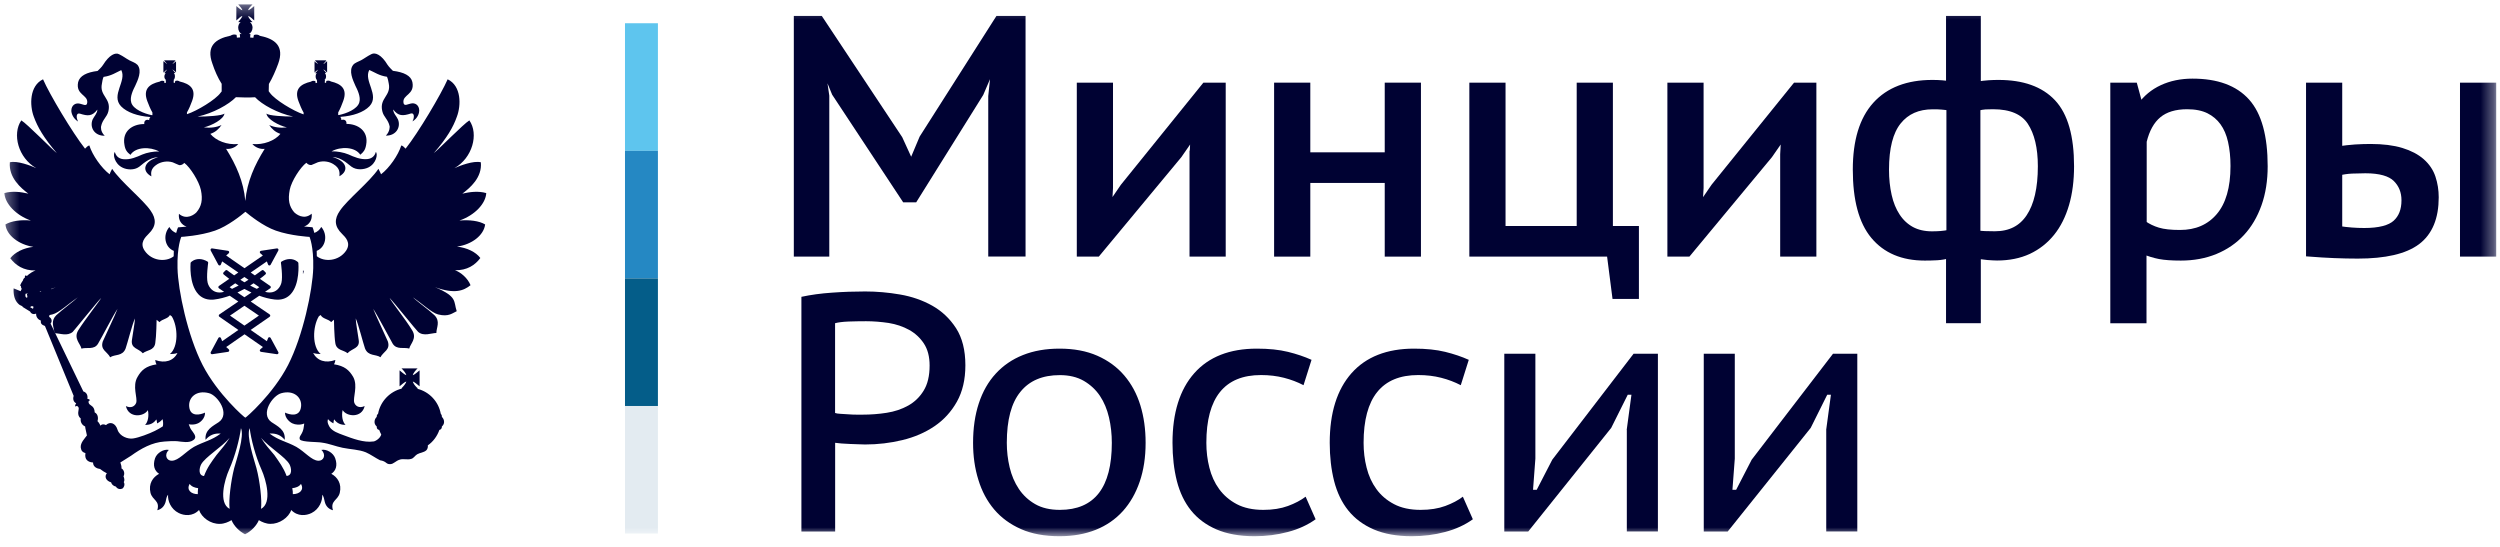
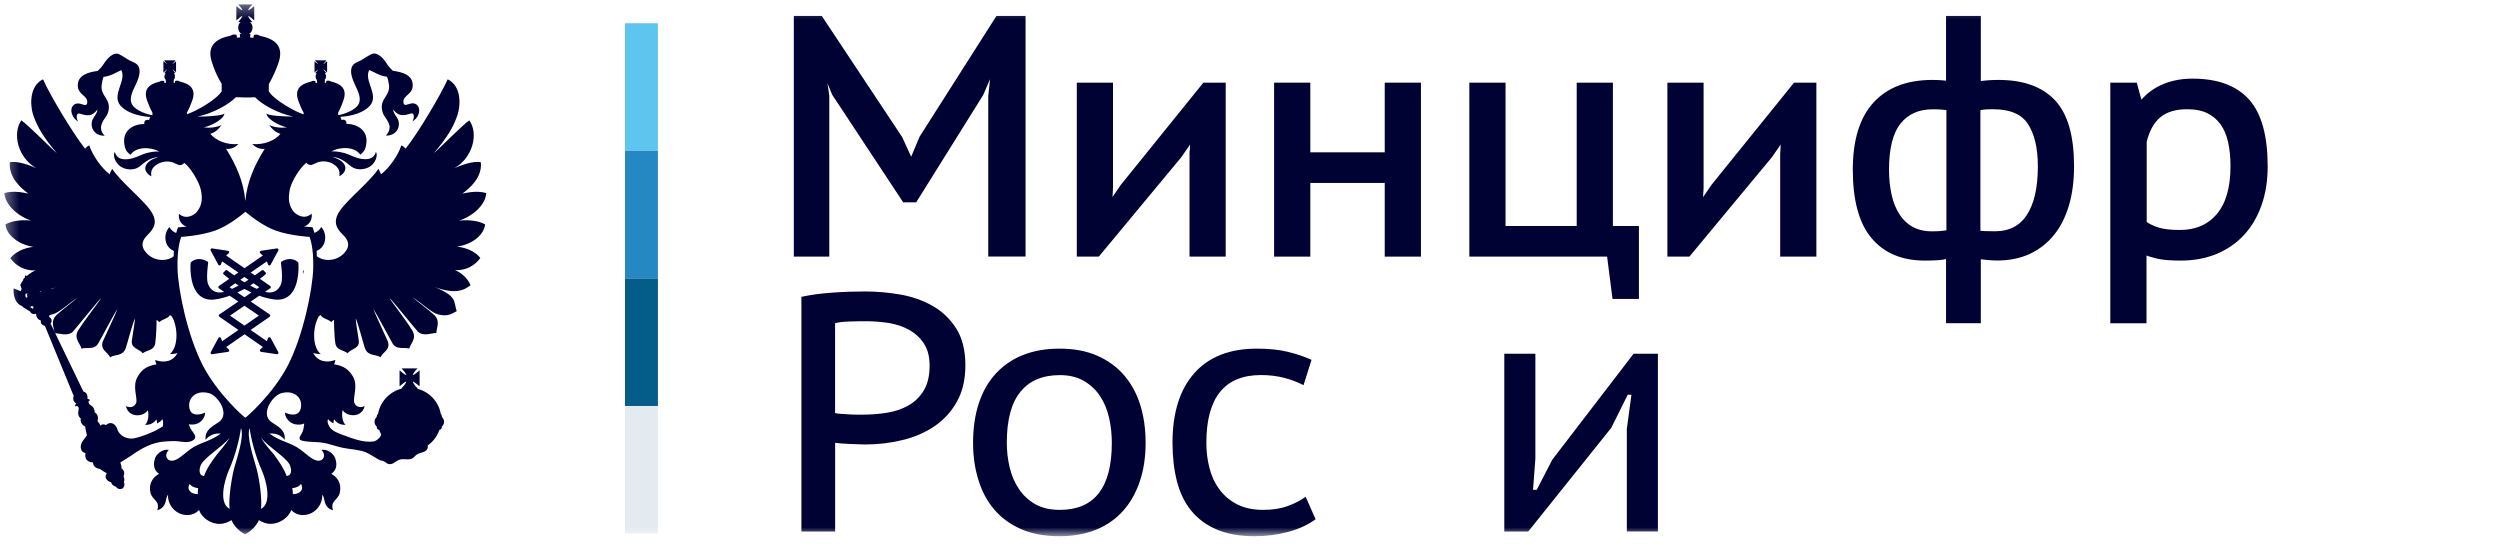
<svg xmlns="http://www.w3.org/2000/svg" width="192" height="42" viewBox="0 0 192 42" fill="none">
  <g clip-path="url(#clip0_2567_1270)">
    <mask id="mask0_2567_1270" style="mask-type:luminance" maskUnits="userSpaceOnUse" x="0" y="0" width="192" height="42">
      <path d="M191.665 0.336H0.335V41.183H191.665V0.336Z" fill="white" />
    </mask>
    <g mask="url(#mask0_2567_1270)">
      <path d="M50.528 1.785H47.999V11.583H50.528V1.785Z" fill="#5EC5EE" />
      <path d="M50.528 11.584H47.999V21.382H50.528V11.584Z" fill="#2588C3" />
      <path d="M50.528 21.382H47.999V31.18H50.528V21.382Z" fill="#045D89" />
      <path d="M50.528 31.18H47.999V40.978H50.528V31.18Z" fill="#E3EBF1" />
      <path d="M22.892 20.142C22.882 20.132 22.655 19.895 22.262 19.895C22.053 19.895 21.84 19.961 21.627 20.085C21.589 20.104 21.566 20.146 21.575 20.189C21.575 20.199 21.731 21.263 21.613 21.719C21.523 22.061 21.234 22.465 20.708 22.465C20.595 22.465 20.481 22.446 20.358 22.413H20.353L20.751 22.142C20.779 22.123 20.798 22.09 20.798 22.052C20.798 22.014 20.779 21.985 20.751 21.962L19.96 21.415C20.211 21.225 20.367 21.092 20.386 21.073C20.41 21.054 20.424 21.025 20.424 20.997C20.424 20.968 20.415 20.94 20.391 20.916L20.249 20.774C20.23 20.755 20.202 20.74 20.173 20.74C20.15 20.74 20.126 20.75 20.107 20.764C20.098 20.769 19.889 20.93 19.572 21.149L19.255 20.93L20.495 20.075L20.59 20.322C20.604 20.36 20.642 20.389 20.685 20.389C20.685 20.389 20.685 20.389 20.689 20.389C20.727 20.389 20.765 20.365 20.784 20.332L21.376 19.239C21.395 19.201 21.39 19.158 21.371 19.125C21.352 19.096 21.319 19.077 21.282 19.077C21.277 19.077 21.272 19.077 21.267 19.077L20.045 19.262C20.003 19.267 19.97 19.296 19.955 19.339C19.946 19.377 19.955 19.419 19.989 19.448L20.188 19.624L18.776 20.598L17.37 19.624L17.569 19.448C17.597 19.419 17.611 19.377 17.597 19.339C17.588 19.296 17.554 19.267 17.512 19.262L16.29 19.077C16.285 19.077 16.28 19.077 16.276 19.077C16.238 19.077 16.205 19.091 16.186 19.125C16.162 19.158 16.162 19.201 16.181 19.239L16.768 20.332C16.787 20.365 16.825 20.389 16.863 20.389C16.868 20.389 16.868 20.389 16.868 20.389C16.91 20.389 16.944 20.36 16.962 20.322L17.062 20.075L18.303 20.93L17.985 21.149C17.668 20.93 17.46 20.769 17.455 20.764C17.436 20.75 17.412 20.74 17.389 20.74C17.36 20.74 17.332 20.75 17.313 20.774L17.171 20.916C17.152 20.935 17.138 20.964 17.138 20.997C17.138 21.025 17.152 21.054 17.176 21.073C17.199 21.092 17.355 21.225 17.607 21.415L16.816 21.962C16.787 21.98 16.768 22.014 16.768 22.052C16.768 22.09 16.787 22.118 16.816 22.142L17.213 22.413C17.213 22.413 17.213 22.413 17.209 22.413C17.086 22.446 16.972 22.465 16.858 22.465C16.333 22.465 16.039 22.061 15.949 21.719C15.831 21.263 15.987 20.199 15.987 20.189C15.992 20.146 15.973 20.104 15.935 20.085C15.717 19.961 15.504 19.895 15.3 19.895C14.902 19.895 14.675 20.127 14.666 20.142C14.647 20.156 14.637 20.184 14.637 20.203C14.633 20.27 14.509 21.805 15.22 22.584C15.48 22.869 15.826 23.017 16.238 23.017C16.309 23.017 16.389 23.017 16.465 23.002C16.868 22.955 17.261 22.845 17.644 22.712L18.303 23.159L16.849 24.147C16.82 24.171 16.801 24.2 16.801 24.238C16.801 24.271 16.816 24.304 16.849 24.328L18.307 25.34L17.062 26.205L16.967 25.963C16.953 25.924 16.915 25.901 16.872 25.896C16.872 25.896 16.872 25.896 16.868 25.896C16.83 25.896 16.792 25.92 16.773 25.953L16.186 27.046C16.167 27.079 16.172 27.127 16.191 27.155C16.209 27.184 16.243 27.203 16.28 27.203C16.285 27.203 16.29 27.203 16.295 27.203L17.517 27.022C17.559 27.017 17.592 26.984 17.602 26.946C17.616 26.903 17.602 26.861 17.573 26.832L17.37 26.652L18.781 25.673L20.192 26.652L19.989 26.832C19.955 26.861 19.946 26.903 19.955 26.946C19.965 26.984 20.003 27.013 20.045 27.022L21.267 27.203C21.272 27.203 21.277 27.203 21.282 27.203C21.315 27.203 21.348 27.189 21.371 27.155C21.395 27.122 21.395 27.079 21.376 27.046L20.784 25.953C20.765 25.92 20.732 25.896 20.689 25.896H20.685C20.637 25.896 20.604 25.924 20.59 25.963L20.495 26.205L19.25 25.34L20.708 24.328C20.737 24.309 20.756 24.276 20.756 24.238C20.756 24.2 20.737 24.171 20.708 24.147L19.255 23.159L19.913 22.712C20.292 22.85 20.685 22.955 21.087 23.002C21.168 23.012 21.244 23.017 21.315 23.017C21.731 23.017 22.072 22.869 22.333 22.584C23.043 21.805 22.92 20.27 22.915 20.203C22.915 20.184 22.906 20.161 22.892 20.142ZM18.771 21.273L19.084 21.486C18.985 21.548 18.88 21.615 18.771 21.681C18.663 21.615 18.558 21.553 18.459 21.486L18.771 21.273ZM17.635 22.057L18.066 21.757C18.151 21.809 18.236 21.866 18.331 21.928C18.161 22.018 17.99 22.104 17.82 22.185L17.635 22.057ZM19.884 24.238L18.771 25.008L17.663 24.238L18.771 23.482L19.884 24.238ZM18.771 22.831L18.236 22.465C18.426 22.375 18.601 22.285 18.771 22.19C18.942 22.285 19.122 22.375 19.311 22.465L18.771 22.831ZM19.728 22.185C19.558 22.109 19.382 22.023 19.212 21.928C19.307 21.871 19.392 21.814 19.477 21.757L19.913 22.057L19.728 22.185Z" fill="#000233" />
      <path d="M23.266 21.044C23.309 20.959 23.328 20.797 23.328 20.797L23.266 20.778V21.044Z" fill="#000233" />
      <path d="M37.259 17.238C36.805 16.963 36.052 16.867 35.285 16.939C36.483 16.521 37.302 15.627 37.344 14.829C36.719 14.649 36.071 14.743 35.507 14.872C36.09 14.435 37.046 13.636 36.928 12.463C36.364 12.325 35.332 12.719 34.901 12.914C36.284 12.135 36.781 10.291 36.047 9.246C35.611 9.502 33.636 11.527 33.314 11.759C34.337 10.586 34.816 9.745 35.09 8.956C35.417 8.096 35.441 6.594 34.38 6.09C33.878 7.24 32.126 10.191 31.15 11.417C31.041 11.322 30.956 11.194 30.819 11.17C30.587 11.916 29.895 12.909 29.265 13.384C29.232 13.323 29.171 13.152 29.062 12.966C28.394 13.969 26.661 15.342 26.102 16.188C25.666 16.815 25.666 17.381 26.273 17.965C26.519 18.212 26.983 18.645 26.58 19.253C26.031 20.056 24.928 20.151 24.331 19.676C24.331 19.533 24.326 19.395 24.322 19.267C25.027 18.992 25.193 18.027 24.672 17.428C24.558 17.647 24.369 17.808 24.142 17.889C24.08 17.637 24.028 17.518 24.023 17.504L23.995 17.447H23.933C23.928 17.447 23.696 17.433 23.351 17.395C23.744 17.267 23.995 16.901 23.938 16.411C23.332 16.934 22.726 16.435 22.588 16.297C22.209 15.851 22.101 15.347 22.252 14.577C22.38 13.907 23.071 12.843 23.526 12.501C23.592 12.562 23.696 12.691 23.919 12.672C24.047 12.629 24.26 12.52 24.421 12.458C24.88 12.32 25.325 12.425 25.61 12.61C26.131 12.928 26.083 13.28 26.069 13.537C26.86 13.09 26.585 12.344 25.548 12.068C26.258 12.068 26.841 12.719 26.992 12.8C27.386 13.09 27.949 13.023 28.276 12.867C28.906 12.567 29.034 11.821 28.863 11.669C28.801 11.935 28.598 12.173 28.233 12.216C27.693 12.277 27.172 12.044 26.76 11.859C26.41 11.712 25.846 11.602 25.463 11.626C26.173 11.232 27.276 11.275 27.67 11.883C27.906 11.693 28.053 11.522 28.119 11.127C28.323 10.063 27.494 9.516 26.609 9.516C26.633 9.26 26.453 9.132 26.216 9.217C26.216 9.108 26.187 9.022 26.126 8.98C26.145 8.98 26.173 8.97 26.192 8.97C27.082 8.908 27.925 8.633 28.38 8.153C29.175 7.297 27.906 6.214 28.361 5.373C28.797 5.563 29.119 5.81 29.72 5.896C29.782 6.024 29.838 6.28 29.857 6.418C30.052 7.369 29.119 7.525 29.36 8.538C29.464 8.999 29.81 9.155 29.924 9.702C29.924 9.702 29.966 10.082 29.635 10.415C30.402 10.434 30.805 9.783 30.568 9.179C30.464 8.932 30.198 8.699 30.198 8.409C30.591 8.932 30.942 8.913 31.548 8.718C31.823 8.633 31.846 9.018 31.676 9.326C32.093 9.079 32.197 8.675 32.197 8.495C32.197 8.067 31.865 7.868 31.548 7.953C31.368 7.972 31.008 8.219 30.985 7.868C30.909 7.259 31.865 7.283 31.671 6.304C31.567 5.815 31.023 5.544 30.175 5.439C30.09 5.354 29.876 5.15 29.763 4.978C29.299 4.204 28.816 4 28.527 4.156C28.186 4.327 28.011 4.475 27.731 4.627C27.509 4.746 27.272 4.807 27.125 4.978C26.756 5.439 27.106 6.152 27.296 6.589C27.423 6.846 27.731 7.43 27.594 7.868C27.442 8.39 26.585 8.718 26.064 8.827C26.031 8.827 26.007 8.837 25.974 8.837V8.633C26.126 8.367 26.254 8.048 26.358 7.758C26.708 6.817 26.187 6.437 25.415 6.257C25.316 6.195 25.212 6.171 25.084 6.214H25.06L25.041 6.371L24.937 6.338L24.961 6.147H24.913C25.003 6.086 25.041 5.976 25.041 5.872C25.041 5.758 24.999 5.667 24.956 5.606H25.06L25.018 5.563C24.999 5.52 24.956 5.477 24.89 5.411C24.871 5.392 24.847 5.349 24.847 5.325C24.866 5.344 24.89 5.368 24.932 5.387C24.975 5.43 25.037 5.473 25.06 5.515L25.122 5.558V4.698L25.06 4.75C25.041 4.769 24.975 4.812 24.932 4.86C24.89 4.902 24.871 4.902 24.847 4.921C24.847 4.902 24.866 4.879 24.89 4.836C24.956 4.793 24.999 4.731 25.018 4.698L25.06 4.632H24.189L24.232 4.698C24.274 4.727 24.326 4.793 24.369 4.836C24.388 4.879 24.412 4.902 24.43 4.921C24.407 4.902 24.369 4.902 24.345 4.86C24.269 4.817 24.232 4.774 24.189 4.75L24.156 4.698V5.572L24.198 5.53C24.241 5.487 24.284 5.444 24.355 5.401C24.378 5.382 24.416 5.359 24.44 5.34C24.416 5.359 24.397 5.401 24.378 5.425C24.336 5.492 24.279 5.53 24.241 5.577L24.198 5.62H24.336C24.26 5.682 24.241 5.772 24.241 5.886C24.241 5.991 24.284 6.1 24.355 6.162H24.336L24.355 6.352L24.241 6.385L24.217 6.228H24.198C24.07 6.185 23.966 6.209 23.881 6.271C23.095 6.452 22.574 6.836 22.924 7.773C23.033 8.062 23.161 8.381 23.317 8.647V8.785C22.531 8.528 21.115 7.663 20.737 7.141C20.694 7.088 20.661 7.046 20.642 7.012H20.637L20.651 6.447C20.926 5.986 21.172 5.42 21.362 4.902C21.859 3.548 21.125 2.983 19.96 2.75C19.842 2.664 19.695 2.622 19.501 2.688L19.458 2.902L19.212 2.883L19.231 2.607C19.198 2.617 19.155 2.617 19.112 2.617C19.278 2.531 19.396 2.327 19.396 2.118C19.396 1.966 19.321 1.785 19.193 1.7H19.396C19.278 1.595 19.089 1.372 19.051 1.22C19.198 1.263 19.42 1.462 19.524 1.571V0.464C19.42 0.55 19.198 0.764 19.051 0.783C19.089 0.659 19.278 0.445 19.396 0.336H18.293C18.378 0.445 18.591 0.659 18.61 0.783C18.482 0.764 18.269 0.55 18.151 0.464V1.571C18.269 1.462 18.478 1.263 18.61 1.22C18.591 1.367 18.378 1.59 18.293 1.7H18.482C18.355 1.785 18.293 1.966 18.293 2.118C18.293 2.327 18.397 2.536 18.568 2.617C18.525 2.617 18.482 2.617 18.416 2.598L18.44 2.873L18.194 2.892L18.17 2.679C17.98 2.617 17.834 2.66 17.706 2.74C16.55 2.978 15.816 3.539 16.314 4.893C16.484 5.411 16.73 5.981 17.024 6.437V7.022C17.005 7.041 16.981 7.084 16.939 7.126C16.569 7.649 15.144 8.514 14.358 8.77V8.633C14.514 8.367 14.647 8.048 14.751 7.758C15.101 6.817 14.58 6.437 13.794 6.257C13.704 6.195 13.605 6.171 13.477 6.214H13.458L13.434 6.371L13.33 6.338L13.349 6.147H13.33C13.392 6.086 13.434 5.976 13.434 5.872C13.434 5.758 13.415 5.667 13.349 5.606H13.477L13.434 5.563C13.392 5.52 13.349 5.477 13.306 5.411C13.287 5.392 13.254 5.349 13.231 5.325C13.254 5.344 13.306 5.368 13.325 5.387C13.387 5.43 13.43 5.473 13.477 5.515L13.52 5.558V4.698L13.477 4.75C13.434 4.769 13.392 4.812 13.325 4.86C13.306 4.902 13.254 4.902 13.231 4.921C13.254 4.902 13.283 4.879 13.306 4.836C13.349 4.793 13.392 4.731 13.434 4.698L13.477 4.632H12.605L12.648 4.698C12.667 4.727 12.724 4.793 12.767 4.836C12.809 4.879 12.828 4.902 12.828 4.921C12.814 4.898 12.79 4.898 12.752 4.855C12.7 4.812 12.634 4.769 12.615 4.746L12.549 4.693V5.568L12.615 5.525C12.634 5.482 12.7 5.439 12.752 5.397C12.795 5.378 12.814 5.354 12.833 5.335C12.833 5.354 12.814 5.397 12.771 5.42C12.729 5.487 12.672 5.525 12.653 5.572L12.61 5.615H12.724C12.672 5.677 12.624 5.767 12.624 5.881C12.624 5.986 12.667 6.095 12.767 6.157H12.724L12.748 6.347L12.629 6.38L12.61 6.223H12.586C12.459 6.181 12.354 6.204 12.269 6.266C11.483 6.447 10.962 6.832 11.313 7.768C11.422 8.058 11.55 8.376 11.706 8.642V8.846C11.673 8.846 11.644 8.837 11.62 8.837C11.1 8.728 10.228 8.4 10.081 7.877C9.944 7.44 10.252 6.855 10.38 6.599C10.583 6.162 10.924 5.449 10.565 4.988C10.403 4.817 10.171 4.755 9.944 4.636C9.669 4.489 9.499 4.337 9.148 4.166C8.869 4.009 8.396 4.209 7.912 4.988C7.808 5.159 7.586 5.359 7.496 5.449C6.658 5.553 6.118 5.82 5.999 6.314C5.805 7.293 6.762 7.274 6.7 7.877C6.676 8.229 6.307 7.982 6.137 7.963C5.805 7.877 5.478 8.077 5.478 8.504C5.478 8.685 5.597 9.089 5.999 9.336C5.829 9.027 5.848 8.642 6.137 8.728C6.743 8.922 7.079 8.941 7.477 8.419C7.477 8.704 7.221 8.941 7.107 9.189C6.871 9.797 7.264 10.443 8.04 10.424C7.69 10.091 7.761 9.711 7.761 9.711C7.87 9.165 8.211 9.008 8.324 8.547C8.561 7.535 7.624 7.378 7.827 6.428C7.846 6.29 7.889 6.033 7.955 5.905C8.561 5.82 8.893 5.577 9.314 5.382C9.75 6.223 8.495 7.307 9.295 8.162C9.755 8.642 10.602 8.918 11.483 8.98C11.502 8.98 11.53 8.989 11.554 8.994C11.493 9.037 11.46 9.117 11.46 9.227C11.227 9.141 11.047 9.269 11.081 9.526C10.167 9.526 9.362 10.072 9.56 11.137C9.622 11.531 9.774 11.702 10.02 11.892C10.403 11.284 11.507 11.241 12.227 11.636C11.834 11.612 11.27 11.721 10.924 11.869C10.517 12.049 10.001 12.287 9.461 12.225C9.087 12.182 8.897 11.949 8.822 11.678C8.651 11.831 8.779 12.572 9.414 12.876C9.731 13.033 10.294 13.099 10.688 12.809C10.839 12.724 11.422 12.078 12.137 12.078C11.104 12.353 10.815 13.099 11.625 13.546C11.592 13.289 11.554 12.938 12.07 12.619C12.359 12.439 12.814 12.329 13.264 12.467C13.42 12.529 13.633 12.638 13.761 12.681C13.984 12.7 14.088 12.572 14.154 12.51C14.613 12.852 15.281 13.917 15.428 14.587C15.589 15.356 15.471 15.855 15.087 16.307C14.959 16.445 14.344 16.944 13.742 16.421C13.685 16.91 13.936 17.271 14.329 17.404C13.979 17.442 13.742 17.457 13.737 17.457H13.676L13.652 17.514C13.647 17.523 13.595 17.647 13.529 17.894C13.311 17.808 13.122 17.652 13.008 17.433C12.487 18.032 12.648 18.992 13.349 19.267C13.344 19.4 13.339 19.538 13.339 19.685C12.738 20.151 11.649 20.051 11.109 19.253C10.692 18.645 11.171 18.207 11.407 17.965C12.014 17.381 12.014 16.815 11.573 16.188C11.01 15.347 9.281 13.969 8.613 12.966C8.504 13.147 8.443 13.318 8.419 13.384C7.794 12.909 7.093 11.916 6.861 11.17C6.733 11.189 6.639 11.322 6.53 11.417C5.564 10.191 3.802 7.24 3.305 6.09C2.253 6.594 2.272 8.096 2.594 8.956C2.878 9.745 3.357 10.586 4.365 11.759C4.048 11.522 2.073 9.502 1.638 9.246C0.908 10.291 1.406 12.135 2.784 12.914C2.362 12.719 1.32 12.325 0.757 12.463C0.653 13.636 1.595 14.435 2.178 14.872C1.609 14.743 0.961 14.649 0.335 14.829C0.378 15.627 1.207 16.525 2.372 16.939C1.628 16.863 0.875 16.963 0.416 17.238C0.501 18.07 1.439 18.787 2.561 18.958C1.808 19.044 1.141 19.377 0.79 19.833C1.202 20.374 1.808 20.793 2.732 20.773C2.519 20.85 2.272 20.997 2.064 21.197C2.04 21.177 1.998 21.154 1.96 21.154C1.912 21.173 1.898 21.239 1.912 21.282C1.912 21.282 1.912 21.282 1.912 21.315C1.822 21.377 1.775 21.453 1.766 21.529C1.68 21.653 1.59 21.795 1.543 21.924C1.567 21.933 1.586 21.957 1.605 21.966C1.6 22.033 1.619 22.113 1.671 22.194C1.628 22.237 1.609 22.299 1.586 22.365L1.046 22.147C1.017 22.641 1.126 23.045 1.373 23.297C1.567 23.52 1.789 23.487 1.723 23.563L2.31 23.924C2.414 24.147 2.627 24.147 2.774 24.086C2.774 24.086 2.774 24.105 2.774 24.128C2.774 24.361 2.935 24.551 3.144 24.627C3.101 24.822 3.186 24.946 3.452 25.036L5.658 30.405C5.573 30.662 5.658 30.885 5.852 30.971C5.805 31.033 5.767 31.099 5.767 31.227C5.852 31.166 5.98 31.142 6.042 31.323C6.085 31.451 5.852 31.864 6.203 32.145C6.156 32.392 6.288 32.644 6.539 32.753C6.539 32.881 6.658 33.295 6.676 33.442C6.52 33.665 6.156 34.007 6.203 34.383C6.246 34.649 6.35 34.734 6.563 34.801C6.478 35.281 6.743 35.495 7.145 35.519C7.145 35.87 7.472 35.994 7.685 36.017C7.889 36.169 7.974 36.231 8.206 36.35C7.993 36.602 8.145 36.934 8.533 37.044C8.575 37.191 8.684 37.319 8.902 37.372C9.03 37.586 9.262 37.586 9.399 37.524C9.485 37.481 9.636 37.234 9.504 37.02C9.589 36.916 9.546 36.711 9.485 36.583C9.613 36.35 9.504 36.06 9.328 35.975C9.352 35.846 9.286 35.642 9.243 35.519C9.551 35.324 9.935 35.081 10.072 34.996C10.825 34.454 11.677 33.969 12.643 33.908C12.89 33.884 13.344 33.865 13.6 33.884C13.993 33.927 14.533 34.045 14.85 33.798C14.95 33.736 15.011 33.627 14.992 33.523C14.95 33.276 14.684 33.062 14.599 32.843C14.575 32.777 14.538 32.677 14.495 32.587C14.77 32.634 15.025 32.596 15.182 32.52C15.352 32.458 15.764 32.149 15.745 31.689C15.414 31.845 14.618 32.059 14.533 31.251C14.448 30.538 15.073 29.93 16.053 30.196C16.721 30.367 17.696 31.793 16.806 32.416C16.37 32.715 15.703 33 15.788 33.779C16.072 33.428 16.456 33.257 16.953 33.299C16.224 33.841 15.66 33.908 14.893 34.321C14.225 34.715 13.728 35.366 13.202 35.385C12.8 35.404 12.577 34.924 12.97 34.554C12.577 34.468 12.056 34.777 11.909 35.191C11.72 35.756 11.867 36.16 12.217 36.388C11.744 36.645 11.388 37.144 11.559 37.856C11.72 38.441 12.303 38.441 12.08 39.187C12.407 39.101 12.62 38.878 12.714 38.56C12.757 38.336 12.8 38.103 12.909 37.994C12.861 38.441 13.117 39.101 13.728 39.401C14.14 39.605 14.789 39.686 15.286 39.168C15.489 39.752 16.176 40.256 16.891 40.232C17.218 40.232 17.54 40.09 17.782 39.947C17.952 40.38 18.388 40.822 18.819 41.031C19.264 40.822 19.7 40.38 19.88 39.947C20.116 40.094 20.443 40.232 20.76 40.232C21.447 40.251 22.172 39.752 22.366 39.168C22.863 39.686 23.512 39.605 23.924 39.401C24.53 39.101 24.786 38.441 24.743 37.994C24.857 38.103 24.899 38.336 24.947 38.56C25.032 38.878 25.24 39.101 25.572 39.187C25.349 38.441 25.946 38.441 26.093 37.856C26.263 37.144 25.913 36.64 25.444 36.388C25.785 36.165 25.946 35.761 25.742 35.191C25.595 34.777 25.075 34.468 24.681 34.554C25.075 34.924 24.861 35.404 24.449 35.385C23.928 35.366 23.431 34.711 22.759 34.321C21.996 33.903 21.433 33.841 20.699 33.299C21.196 33.257 21.589 33.428 21.864 33.779C21.949 33 21.281 32.715 20.846 32.416C19.965 31.793 20.931 30.367 21.613 30.196C22.579 29.93 23.218 30.538 23.119 31.251C23.014 32.064 22.238 31.85 21.887 31.689C21.887 32.145 22.299 32.454 22.47 32.52C22.669 32.615 23.038 32.667 23.365 32.525C23.355 32.606 23.341 32.691 23.341 32.715C23.275 33.409 22.905 33.47 23.033 33.756C23.213 33.969 24.402 33.927 24.724 33.993C25.288 34.069 25.766 34.278 26.306 34.388C26.912 34.516 27.556 34.516 28.101 34.739C28.451 34.891 28.844 35.176 29.185 35.347C29.706 35.433 29.621 35.647 29.952 35.647C30.25 35.647 30.364 35.39 30.748 35.286C31.013 35.224 31.311 35.328 31.576 35.243C31.771 35.2 31.856 35.001 32.036 34.891C32.249 34.763 32.547 34.763 32.746 34.578C32.85 34.483 32.874 34.302 32.855 34.174L32.86 34.202C33.267 33.917 33.575 33.499 33.745 33.019C33.85 33 33.935 32.905 33.935 32.796C33.935 32.777 33.935 32.753 33.935 32.753C34.039 32.667 34.105 32.539 34.105 32.411C34.105 32.249 34.044 32.121 33.935 32.016C33.935 32.016 33.935 31.993 33.935 31.974C33.935 31.888 33.892 31.826 33.85 31.769C33.679 30.843 32.978 30.097 32.074 29.864C32.074 29.84 32.074 29.84 32.074 29.821H32.055C32.055 29.778 32.036 29.755 32.003 29.755C31.875 29.626 31.723 29.427 31.704 29.298C31.851 29.341 32.097 29.574 32.225 29.669V28.443C32.097 28.538 31.856 28.771 31.704 28.814C31.723 28.662 31.955 28.395 32.074 28.291H30.833C30.947 28.395 31.183 28.662 31.202 28.814C31.056 28.771 30.809 28.538 30.686 28.443V29.669C30.814 29.574 31.056 29.341 31.202 29.298C31.183 29.45 30.947 29.716 30.833 29.821L30.876 29.84C29.952 30.054 29.209 30.824 29.038 31.769C28.977 31.822 28.934 31.888 28.934 31.974C28.934 31.993 28.934 32.016 28.934 32.016C28.825 32.121 28.764 32.249 28.764 32.411C28.764 32.534 28.825 32.667 28.934 32.753C28.934 32.753 28.934 32.772 28.934 32.796C28.934 32.934 29.019 33 29.123 33.019C29.166 33.138 29.218 33.257 29.275 33.361C29.275 33.352 29.275 33.352 29.289 33.337C29.213 33.689 28.787 33.903 28.692 33.903C27.935 34.012 27.097 33.689 26.334 33.404C25.998 33.276 25.538 33.128 25.316 32.796C25.179 32.553 25.117 32.401 25.188 32.187C25.273 32.292 25.411 32.411 25.605 32.515C25.624 32.411 25.624 32.292 25.666 32.206C25.861 32.496 26.168 32.644 26.538 32.625C26.315 32.434 26.211 31.931 26.315 31.494C26.623 32.016 27.793 32.121 28.006 31.185C27.57 31.389 27.291 31.166 27.21 30.928C27.082 30.553 27.509 29.645 27.125 28.947C26.817 28.424 26.467 28.106 25.652 27.977C25.714 27.878 25.738 27.792 25.756 27.645C25.003 27.92 24.355 27.706 24.047 27.103C24.198 27.165 24.416 27.189 24.629 27.189C23.962 26.642 24.004 25.098 24.483 24.299C24.544 24.257 24.568 24.214 24.629 24.195C24.776 24.494 25.212 24.494 25.434 24.737C25.52 24.651 25.562 24.627 25.648 24.556C25.648 24.556 25.666 25.825 25.752 26.347C25.837 26.932 26.4 26.87 26.689 27.127C27.03 26.751 27.646 26.77 27.551 26.124C27.466 25.478 27.338 24.889 27.319 24.451C27.509 24.846 27.883 26.328 28.029 26.751C28.271 27.379 28.877 27.189 29.218 27.436C29.441 26.998 30.004 26.87 29.782 26.21C29.72 26.039 28.797 24.09 28.659 23.715C28.986 24.195 29.881 25.91 30.156 26.39C30.464 26.889 31.027 26.647 31.43 26.77C31.506 26.409 32.05 25.991 31.652 25.364C31.155 24.532 29.985 23.083 29.924 22.879C30.156 23.102 31.97 25.364 32.112 25.487C32.533 25.858 33.149 25.573 33.513 25.573C33.513 25.159 33.84 24.689 33.367 24.209C32.931 23.791 31.932 23.078 31.719 22.836C32.386 23.297 33.172 24.029 33.641 24.147C34.47 24.361 34.768 24.029 35.076 23.9C34.82 23.145 35.161 22.793 33.409 22.056C34.925 22.598 35.597 22.332 36.137 21.904C35.924 21.363 35.384 20.907 34.944 20.755C35.872 20.773 36.487 20.36 36.89 19.814C36.549 19.358 35.872 19.025 35.095 18.939C36.241 18.783 37.155 18.07 37.259 17.238ZM2.107 22.822C2.088 22.822 2.088 22.841 2.064 22.864C1.936 22.845 1.936 22.693 1.96 22.565C2.021 22.565 2.064 22.546 2.107 22.503L2.126 22.527L2.064 22.57C2.088 22.651 2.088 22.736 2.107 22.822ZM2.523 23.715L2.315 23.591C2.4 23.492 2.481 23.492 2.566 23.549C2.566 23.61 2.566 23.672 2.523 23.715ZM3.148 22.384C3.12 22.384 3.092 22.384 3.063 22.384C3.058 22.38 3.054 22.37 3.049 22.365C3.087 22.356 3.129 22.356 3.163 22.346C3.163 22.356 3.153 22.37 3.148 22.384ZM15.191 37.951C14.67 37.951 14.301 37.623 14.566 37.163C14.703 37.372 14.978 37.467 15.215 37.49C15.191 37.709 15.191 37.771 15.191 37.951ZM23.114 37.163C23.379 37.623 23.01 37.951 22.489 37.951C22.489 37.771 22.489 37.709 22.446 37.49C22.688 37.471 22.972 37.381 23.114 37.163ZM15.172 8.956C16.361 8.699 17.573 8.029 18.118 7.464C18.568 7.492 19.15 7.497 19.59 7.468C20.126 8.039 21.319 8.694 22.512 8.951C21.821 8.951 20.613 8.889 20.462 8.718C20.505 9.155 21.428 9.649 22.034 9.783C21.532 9.844 21.068 9.783 20.675 9.602C20.888 9.911 21.134 10.144 21.537 10.281C21.115 10.804 20.244 11.142 19.382 11.061C19.595 11.317 19.988 11.479 20.329 11.431C19.553 12.672 18.98 13.945 18.842 15.418H18.838V15.423C18.71 13.945 18.137 12.672 17.365 11.431C17.715 11.474 18.099 11.317 18.298 11.061C17.426 11.146 16.588 10.804 16.152 10.281C16.56 10.144 16.801 9.911 17.014 9.602C16.631 9.783 16.152 9.844 15.655 9.783C16.261 9.645 17.194 9.155 17.237 8.718C17.071 8.894 15.864 8.956 15.172 8.956ZM4.276 22.066C4.167 22.113 4.034 22.171 3.935 22.213C3.935 22.204 3.935 22.194 3.935 22.185C4.039 22.142 4.171 22.104 4.276 22.066ZM11.919 27.649C11.943 27.797 11.961 27.882 12.023 27.982C11.204 28.11 10.858 28.429 10.56 28.951C10.143 29.655 10.579 30.562 10.46 30.933C10.375 31.166 10.105 31.394 9.669 31.189C9.883 32.13 11.047 32.021 11.355 31.498C11.46 31.936 11.355 32.439 11.142 32.629C11.507 32.648 11.815 32.501 12.004 32.211C12.047 32.297 12.047 32.416 12.066 32.52C12.269 32.416 12.397 32.297 12.482 32.192C12.516 32.297 12.553 32.544 12.506 32.743C12.35 32.848 12.175 32.948 11.9 33.09C11.464 33.304 10.669 33.613 10.214 33.675C9.84 33.736 9.191 33.523 9.025 33C8.874 32.501 8.462 32.34 8.135 32.648C8.05 32.587 7.818 32.539 7.718 32.696C7.718 32.696 7.614 32.458 7.486 32.344C7.572 32.088 7.505 31.779 7.273 31.674C7.254 31.171 6.946 31.171 6.837 30.999C6.776 30.895 6.776 30.762 6.923 30.743C6.861 30.648 6.729 30.629 6.71 30.629C6.752 30.415 6.686 30.149 6.402 30.063L3.882 24.846C4.043 24.675 3.958 24.428 3.778 24.342C3.778 24.342 3.778 24.323 3.778 24.299C3.792 24.257 3.797 24.228 3.802 24.195C3.868 24.185 3.953 24.166 4.025 24.147C4.522 24.029 5.298 23.297 5.971 22.836C5.734 23.083 4.759 23.796 4.323 24.209C3.916 24.613 4.086 25.017 4.152 25.383L4.247 25.587C4.616 25.611 5.171 25.834 5.583 25.492C5.71 25.364 7.529 23.102 7.77 22.883C7.676 23.088 6.53 24.537 6.009 25.369C5.625 25.996 6.189 26.409 6.255 26.775C6.667 26.647 7.231 26.894 7.529 26.395C7.818 25.915 8.699 24.2 9.025 23.72C8.897 24.095 7.965 26.043 7.898 26.214C7.676 26.875 8.239 27.003 8.462 27.44C8.803 27.193 9.414 27.388 9.65 26.756C9.797 26.333 10.171 24.851 10.366 24.456C10.342 24.893 10.214 25.483 10.129 26.129C10.043 26.78 10.65 26.756 10.967 27.131C11.275 26.875 11.838 26.937 11.924 26.352C12.009 25.829 12.028 24.561 12.028 24.561C12.113 24.637 12.156 24.656 12.25 24.741C12.459 24.494 12.899 24.494 13.046 24.2C13.112 24.219 13.131 24.261 13.197 24.304C13.676 25.102 13.714 26.647 13.046 27.193C13.24 27.193 13.482 27.169 13.628 27.108C13.335 27.711 12.677 27.925 11.919 27.649ZM16.626 34.948C16.233 35.49 15.925 35.884 15.669 36.559C15.21 36.516 15.3 35.951 15.447 35.666C15.755 35.1 17.005 34.364 17.635 33.627C17.355 34.098 16.967 34.525 16.626 34.948ZM17.985 35.951C17.73 36.949 17.549 38.422 17.635 39.082C16.754 38.621 17.251 36.844 17.592 36.079C18.066 35.015 18.397 33.713 18.506 32.881C18.781 33.513 18.17 35.276 17.985 35.951ZM20.045 39.082C20.13 38.422 19.96 36.949 19.695 35.951C19.51 35.276 18.904 33.513 19.174 32.881C19.278 33.713 19.61 35.01 20.088 36.079C20.429 36.844 20.926 38.621 20.045 39.082ZM22.233 35.661C22.385 35.951 22.47 36.512 22.011 36.554C21.755 35.88 21.447 35.49 21.068 34.944C20.713 34.525 20.325 34.093 20.045 33.622C20.67 34.364 21.925 35.096 22.233 35.661ZM22.124 28.034C20.973 30.277 18.866 32.102 18.842 32.078C18.819 32.107 16.711 30.277 15.56 28.034C14.41 25.796 13.671 22.275 13.633 20.593C13.591 18.911 13.922 18.193 13.922 18.193C13.922 18.193 15.362 18.113 16.512 17.713C17.488 17.376 18.549 16.516 18.847 16.264C19.145 16.516 20.206 17.371 21.186 17.713C22.332 18.117 23.772 18.193 23.772 18.193C23.772 18.193 24.099 18.916 24.056 20.593C24.009 22.275 23.27 25.796 22.124 28.034Z" fill="#000233" />
      <path d="M61.539 22.798C62.264 22.641 63.054 22.532 63.912 22.475C64.769 22.413 65.607 22.384 66.441 22.384C67.321 22.384 68.216 22.46 69.121 22.617C70.03 22.774 70.854 23.059 71.598 23.477C72.341 23.895 72.947 24.47 73.426 25.207C73.899 25.943 74.141 26.894 74.141 28.053C74.141 29.146 73.923 30.078 73.492 30.847C73.061 31.617 72.483 32.249 71.768 32.734C71.053 33.218 70.229 33.575 69.306 33.798C68.382 34.022 67.426 34.136 66.441 34.136C66.336 34.136 66.175 34.131 65.962 34.121C65.744 34.112 65.522 34.102 65.29 34.097C65.058 34.088 64.83 34.074 64.617 34.059C64.4 34.041 64.243 34.026 64.139 34.007V40.821H61.548V22.798H61.539ZM66.516 24.67C66.047 24.67 65.598 24.679 65.157 24.694C64.717 24.713 64.376 24.756 64.134 24.822V31.717C64.219 31.75 64.362 31.774 64.561 31.783C64.759 31.793 64.968 31.802 65.181 31.821C65.399 31.84 65.602 31.845 65.801 31.845C66 31.845 66.152 31.845 66.256 31.845C66.876 31.845 67.492 31.798 68.098 31.703C68.704 31.608 69.249 31.427 69.746 31.151C70.239 30.876 70.636 30.496 70.939 29.997C71.243 29.503 71.394 28.861 71.394 28.072C71.394 27.388 71.247 26.827 70.954 26.381C70.66 25.939 70.281 25.587 69.812 25.33C69.348 25.074 68.823 24.898 68.245 24.803C67.662 24.718 67.085 24.67 66.516 24.67Z" fill="#000233" />
      <path d="M74.732 34.007C74.732 32.881 74.879 31.869 75.173 30.976C75.466 30.082 75.897 29.322 76.47 28.699C77.039 28.077 77.735 27.597 78.559 27.269C79.378 26.941 80.316 26.775 81.372 26.775C82.475 26.775 83.446 26.956 84.275 27.321C85.104 27.687 85.795 28.191 86.349 28.842C86.903 29.493 87.311 30.253 87.581 31.132C87.85 32.007 87.983 32.967 87.983 34.007C87.983 35.114 87.832 36.112 87.528 36.996C87.225 37.88 86.794 38.635 86.231 39.258C85.667 39.88 84.976 40.36 84.156 40.688C83.337 41.016 82.409 41.182 81.372 41.182C80.231 41.182 79.246 41.002 78.417 40.636C77.588 40.27 76.901 39.771 76.357 39.13C75.812 38.488 75.405 37.728 75.14 36.853C74.865 35.979 74.732 35.029 74.732 34.007ZM77.323 34.007C77.323 34.649 77.394 35.276 77.541 35.894C77.688 36.511 77.92 37.058 78.246 37.547C78.573 38.037 78.99 38.422 79.501 38.716C80.013 39.011 80.643 39.158 81.396 39.158C84.057 39.158 85.388 37.443 85.388 34.012C85.388 33.337 85.317 32.686 85.17 32.059C85.023 31.436 84.796 30.885 84.479 30.41C84.161 29.935 83.749 29.55 83.238 29.251C82.726 28.956 82.111 28.809 81.396 28.809C80.065 28.809 79.056 29.236 78.365 30.096C77.669 30.947 77.323 32.254 77.323 34.007Z" fill="#000233" />
      <path d="M101.039 39.88C100.433 40.313 99.727 40.641 98.913 40.855C98.098 41.073 97.246 41.182 96.346 41.182C95.205 41.182 94.234 41.007 93.428 40.66C92.624 40.313 91.975 39.828 91.473 39.206C90.971 38.583 90.611 37.828 90.384 36.944C90.161 36.06 90.048 35.081 90.048 34.007C90.048 31.703 90.606 29.921 91.72 28.661C92.832 27.407 94.438 26.775 96.526 26.775C97.441 26.775 98.236 26.856 98.913 27.022C99.585 27.188 100.191 27.393 100.726 27.635L100.111 29.583C99.647 29.341 99.145 29.151 98.605 29.013C98.066 28.875 97.478 28.804 96.844 28.804C94.045 28.804 92.648 30.538 92.648 34.007C92.648 34.668 92.723 35.304 92.88 35.917C93.035 36.535 93.282 37.082 93.628 37.557C93.974 38.032 94.423 38.422 94.977 38.716C95.536 39.011 96.218 39.158 97.024 39.158C97.743 39.158 98.378 39.058 98.917 38.859C99.458 38.659 99.907 38.422 100.272 38.146L101.039 39.88Z" fill="#000233" />
-       <path d="M113.115 39.88C112.509 40.313 111.803 40.641 110.989 40.855C110.174 41.073 109.322 41.182 108.422 41.182C107.281 41.182 106.31 41.007 105.504 40.66C104.7 40.313 104.051 39.828 103.549 39.206C103.047 38.583 102.687 37.828 102.46 36.944C102.237 36.06 102.123 35.081 102.123 34.007C102.123 31.703 102.683 29.921 103.796 28.661C104.908 27.407 106.514 26.775 108.602 26.775C109.516 26.775 110.312 26.856 110.989 27.022C111.661 27.188 112.267 27.393 112.802 27.635L112.187 29.583C111.723 29.341 111.221 29.151 110.681 29.013C110.141 28.875 109.554 28.804 108.919 28.804C106.12 28.804 104.724 30.538 104.724 34.007C104.724 34.668 104.799 35.304 104.956 35.917C105.111 36.535 105.358 37.082 105.704 37.557C106.045 38.032 106.499 38.422 107.058 38.716C107.617 39.011 108.299 39.158 109.104 39.158C109.824 39.158 110.458 39.058 110.998 38.859C111.538 38.659 111.988 38.422 112.348 38.146L113.115 39.88Z" fill="#000233" />
      <path d="M124.931 33.019L125.295 30.315H125.011L123.742 32.862L117.367 40.821H115.53V27.165H117.917V35.224L117.737 37.618H118.021L119.215 35.304L125.461 27.165H127.327V40.816H124.94V33.019H124.931Z" fill="#000233" />
-       <path d="M140.25 33.019L140.615 30.315H140.33L139.062 32.862L132.687 40.821H130.849V27.165H133.232V35.224L133.051 37.618H133.336L134.529 35.304L140.776 27.165H142.641V40.816H140.255V33.019H140.25Z" fill="#000233" />
      <path d="M76.177 7.397L76.457 4.708H76.319L75.263 7.164L70.21 15.257H69.514L64.158 7.141L63.158 4.708H63.021L63.41 7.369V19.429H61.245V1.505H62.964L69.045 10.671L69.959 12.667H70.016L70.878 10.619L76.679 1.505H78.483V19.424H76.177V7.397Z" fill="#000233" stroke="#000233" stroke-width="0.559" stroke-miterlimit="10" />
      <path d="M91.64 11.85L91.724 10.263H91.64L90.503 11.902L84.256 19.429H82.978V6.627H85.199V14.435L85.114 15.946H85.222L86.307 14.359L92.553 6.627H93.855V19.429H91.635V11.85H91.64Z" fill="#000233" stroke="#000233" stroke-width="0.559" stroke-miterlimit="10" />
      <path d="M106.627 13.77H100.352V19.429H98.131V6.627H100.352V11.978H106.627V6.627H108.849V19.429H106.627V13.77Z" fill="#000233" stroke="#000233" stroke-width="0.559" stroke-miterlimit="10" />
      <path d="M125.589 22.679H124.088L123.671 19.429H113.125V6.627H115.346V17.637H121.37V6.627H123.591V17.637H125.589V22.679Z" fill="#000233" stroke="#000233" stroke-width="0.559" stroke-miterlimit="10" />
      <path d="M136.997 11.85L137.083 10.263H136.997L135.861 11.902L129.614 19.429H128.335V6.627H130.556V14.435L130.471 15.946H130.585L131.669 14.359L137.916 6.627H139.218V19.429H136.997V11.85Z" fill="#000233" stroke="#000233" stroke-width="0.559" stroke-miterlimit="10" />
      <path d="M149.735 19.529C149.418 19.633 149.091 19.69 148.751 19.709C148.41 19.728 148.097 19.733 147.823 19.733C146.137 19.733 144.843 19.186 143.934 18.093C143.025 17.001 142.575 15.314 142.575 13.023C142.575 10.837 143.073 9.193 144.076 8.081C145.075 6.974 146.52 6.418 148.405 6.418C148.921 6.418 149.366 6.452 149.735 6.523V1.505H151.847V6.547C152.179 6.494 152.477 6.461 152.738 6.442C152.998 6.423 153.245 6.418 153.486 6.418C155.319 6.418 156.697 6.908 157.62 7.891C158.544 8.875 159.008 10.5 159.008 12.767C159.008 13.841 158.885 14.81 158.634 15.67C158.383 16.53 158.019 17.262 157.535 17.861C157.052 18.459 156.465 18.92 155.774 19.244C155.078 19.567 154.277 19.728 153.372 19.728C153.207 19.728 152.96 19.714 152.638 19.69C152.316 19.666 152.051 19.619 151.847 19.548V24.542H149.735V19.529ZM148.376 18.046C148.599 18.046 148.822 18.037 149.044 18.022C149.267 18.003 149.508 17.97 149.764 17.918V8.214C149.542 8.181 149.333 8.153 149.138 8.138C148.945 8.119 148.708 8.115 148.433 8.115C147.287 8.115 146.392 8.509 145.752 9.307C145.114 10.101 144.796 11.341 144.796 13.033C144.796 13.75 144.867 14.416 145.005 15.029C145.142 15.642 145.359 16.179 145.658 16.63C145.952 17.081 146.33 17.433 146.781 17.68C147.23 17.922 147.765 18.046 148.376 18.046ZM153.065 8.11C152.842 8.11 152.644 8.115 152.468 8.124C152.292 8.134 152.075 8.172 151.815 8.238V17.965C151.999 17.998 152.208 18.022 152.44 18.027C152.672 18.037 152.927 18.041 153.202 18.041C154.386 18.041 155.281 17.59 155.882 16.682C156.484 15.779 156.787 14.473 156.787 12.767C156.787 11.317 156.513 10.177 155.968 9.35C155.423 8.528 154.457 8.11 153.065 8.11Z" fill="#000233" stroke="#000233" stroke-width="0.559" stroke-miterlimit="10" />
      <path d="M162.366 6.627H163.891L164.307 8.162H164.417C164.843 7.563 165.392 7.107 166.069 6.794C166.746 6.48 167.518 6.318 168.385 6.318C170.237 6.318 171.614 6.822 172.519 7.829C173.423 8.837 173.878 10.486 173.878 12.771C173.878 13.845 173.726 14.815 173.419 15.675C173.111 16.535 172.684 17.267 172.126 17.865C171.572 18.464 170.899 18.925 170.113 19.248C169.328 19.571 168.451 19.733 167.49 19.733C166.803 19.733 166.263 19.695 165.865 19.619C165.468 19.543 165.036 19.41 164.572 19.22V24.546H162.351V6.627H162.366ZM167.973 8.11C167.03 8.11 166.282 8.338 165.738 8.789C165.193 9.241 164.81 9.93 164.587 10.852V17.2C164.918 17.438 165.297 17.623 165.723 17.751C166.149 17.88 166.713 17.941 167.419 17.941C168.697 17.941 169.711 17.504 170.459 16.625C171.208 15.746 171.582 14.454 171.582 12.748C171.582 12.049 171.515 11.412 171.387 10.842C171.26 10.272 171.051 9.782 170.762 9.383C170.473 8.984 170.104 8.671 169.654 8.447C169.199 8.224 168.641 8.11 167.973 8.11Z" fill="#000233" stroke="#000233" stroke-width="0.559" stroke-miterlimit="10" />
-       <path d="M179.603 11.517C180.049 11.45 180.475 11.403 180.882 11.374C181.289 11.351 181.678 11.336 182.047 11.336C182.99 11.336 183.78 11.436 184.419 11.631C185.059 11.826 185.57 12.097 185.959 12.439C186.347 12.781 186.621 13.185 186.778 13.655C186.934 14.126 187.014 14.625 187.014 15.152C187.014 16.706 186.546 17.832 185.613 18.531C184.68 19.229 183.164 19.581 181.076 19.581C179.892 19.581 178.661 19.529 177.383 19.429V6.627H179.603V11.517ZM179.603 17.637C180.285 17.742 180.943 17.79 181.573 17.79C182.739 17.79 183.553 17.58 184.017 17.162C184.481 16.744 184.713 16.15 184.713 15.385C184.713 14.701 184.486 14.14 184.032 13.693C183.577 13.252 182.786 13.028 181.658 13.028C181.341 13.028 181.001 13.038 180.631 13.052C180.262 13.071 179.92 13.118 179.603 13.204V17.637ZM189.207 6.627H191.429V19.429H189.207V6.627Z" fill="#000233" stroke="#000233" stroke-width="0.559" stroke-miterlimit="10" />
    </g>
  </g>
  <defs>
    <clipPath id="clip0_2567_1270">
      <rect width="192" height="42" fill="white" />
    </clipPath>
  </defs>
</svg>